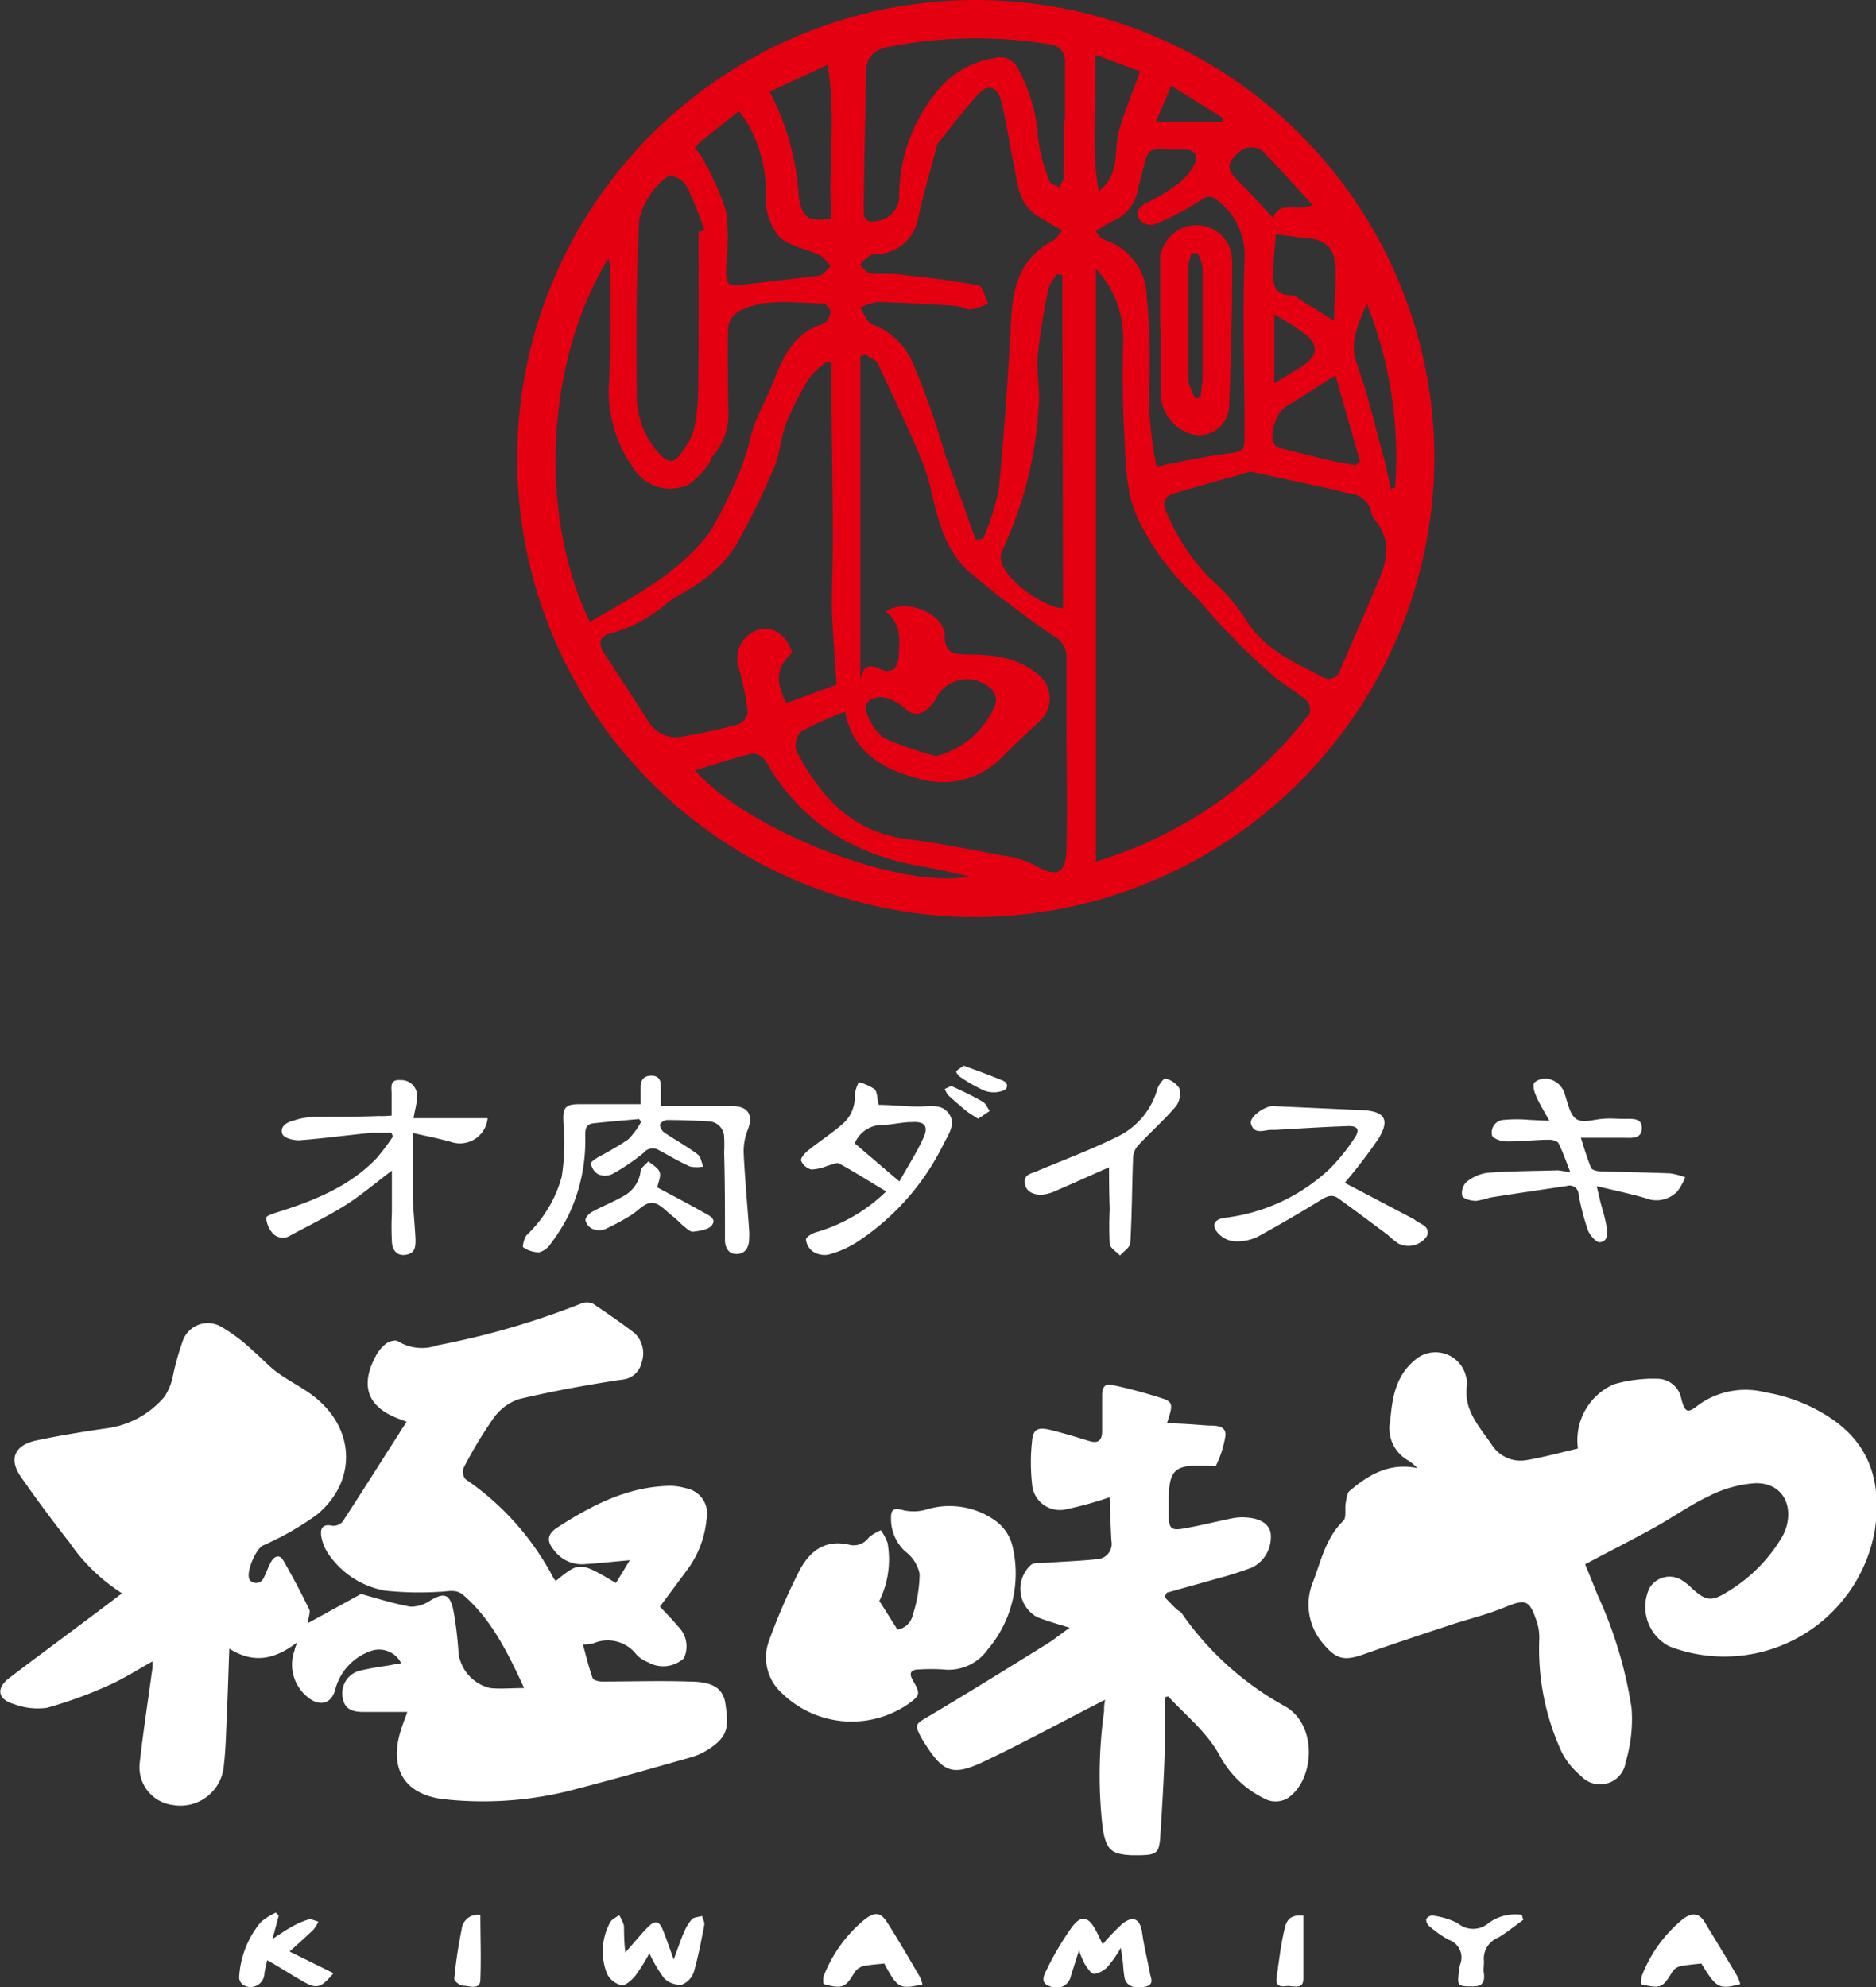
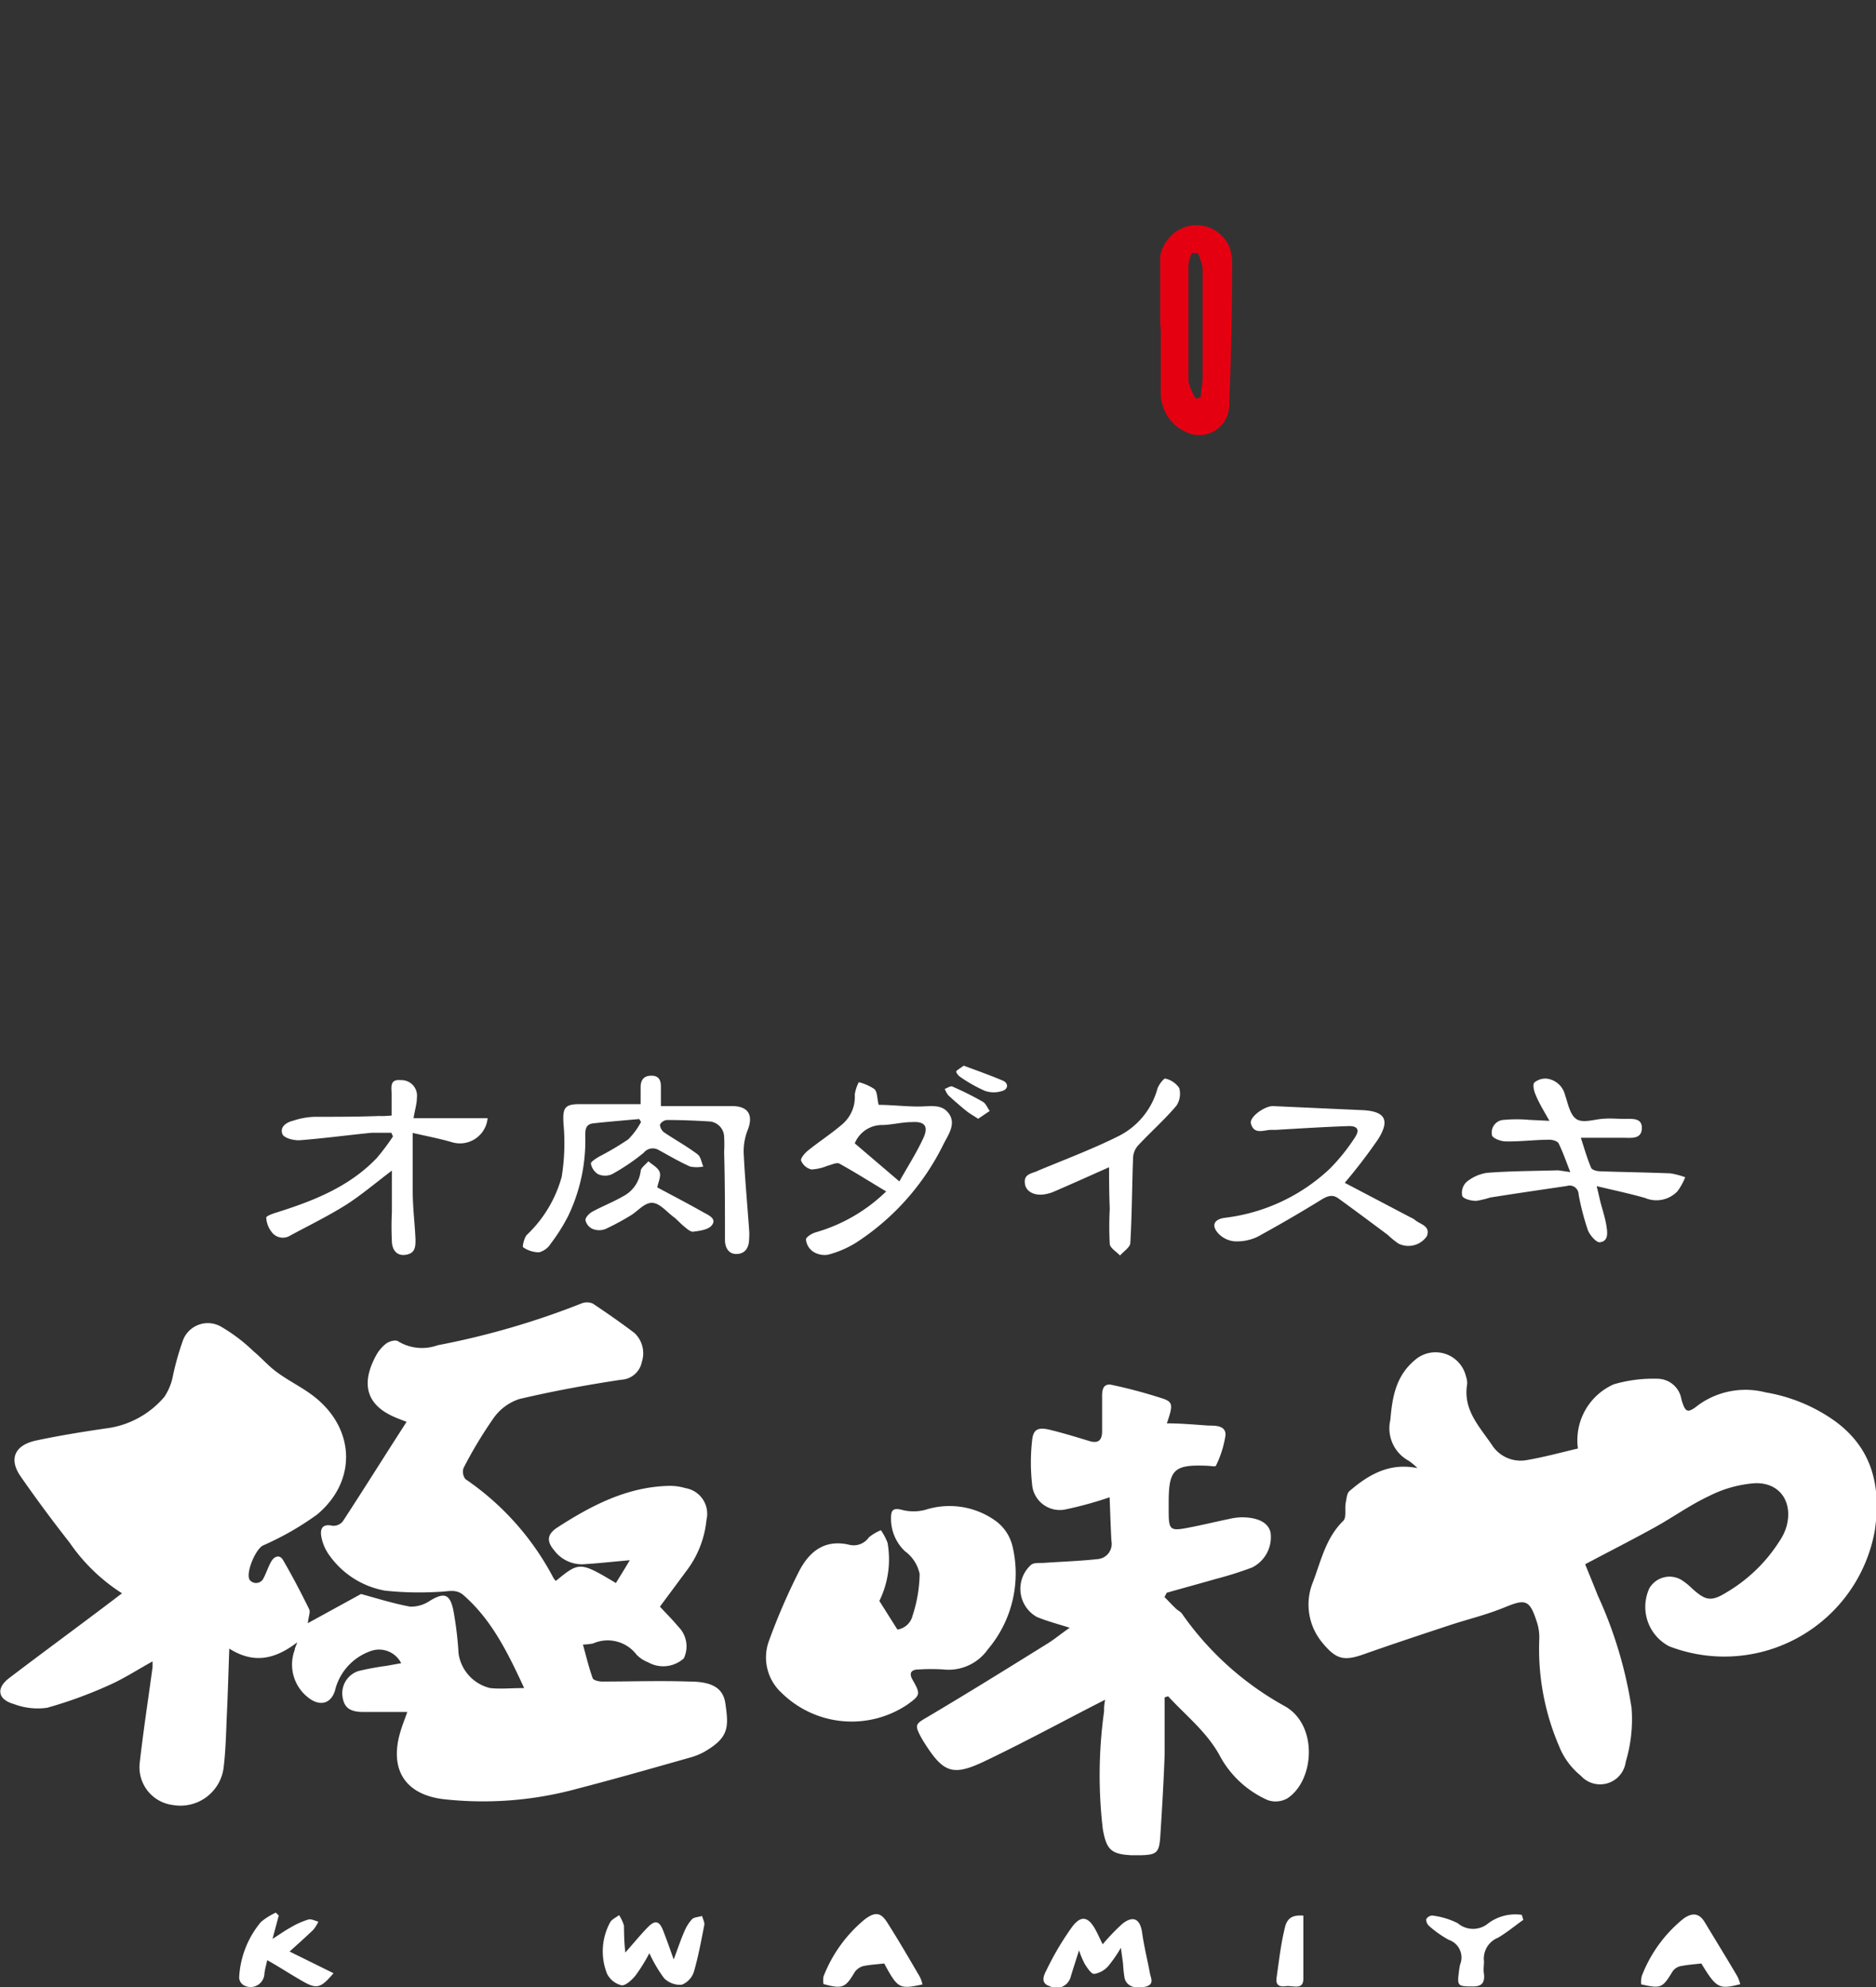
<svg xmlns="http://www.w3.org/2000/svg" viewBox="0 0 135 143">
  <rect x="0" y="0" width="135" height="143" fill="#333333" stroke="none" />
  <defs>
    <style>.cls-1{fill:#fff;}.cls-2{fill:#e50011;}</style>
  </defs>
  <g id="レイヤー_2" data-name="レイヤー 2">
    <g id="レイヤー_1-2" data-name="レイヤー 1">
      <path class="cls-1" d="M40,113.77c1.69-1.39,1.74-1.39,4.32.15.31-.5.62-1,1-1.64-1.26.11-2.31.23-3.36.29a2.49,2.49,0,0,1-2.08-1c-.56-.66-.51-1.16.22-1.64,2.44-1.58,5-2.92,8-3a3.86,3.86,0,0,1,1.22.16,1.87,1.87,0,0,1,1.52,2.28,7.22,7.22,0,0,1-1.46,3.7l-1.89,2.55c.44.48.91.94,1.32,1.44a2,2,0,0,1,.4,2.28,2.21,2.21,0,0,1-2.58.28,2.34,2.34,0,0,1-.82-.54,2.61,2.61,0,0,0-3.13-.81,4.51,4.51,0,0,1-.73.08c.23.83.42,1.64.7,2.42.05.15.44.24.68.24,2.08,0,4.17-.07,6.26,0,1.68,0,2.45.48,2.61,1.58.24,1.69.27,2.43-1.47,3.45a4.55,4.55,0,0,1-1.07.44c-2.68.76-5.37,1.53-8.07,2.23a25.7,25.7,0,0,1-9.72.76c-2.67-.34-3.81-2.07-3.11-4.66.15-.56.37-1.09.55-1.61-1.06,0-2.11,0-3.16,0s-1.41-.37-1.51-1.16a1.68,1.68,0,0,1,1.17-1.79,19.91,19.91,0,0,1,2-.37l1.06-.19a1.78,1.78,0,0,0-2.23-.86,4,4,0,0,0-2.49,2.66c-.25,1.12-1.12,1.37-2,.65a3,3,0,0,1-.94-3.41c0-.13.08-.25.18-.54-1.56,1.19-3.09,1.59-4.89.45-.06,1.64-.1,3.14-.17,4.64-.06,1.31-.08,2.64-.24,3.94a3.13,3.13,0,0,1-3.62,2.68,2.74,2.74,0,0,1-2.42-3c.26-2.32.62-4.63.93-6.94,0-.1,0-.21,0-.4-1.09.6-2.08,1.25-3.15,1.72a31.18,31.18,0,0,1-4.45,1.62A4.83,4.83,0,0,1,1,122.63c-1.17-.33-1.3-1.14-.34-1.87,2.47-1.88,5-3.73,7.45-5.59l.67-.51A13.15,13.15,0,0,1,5,111q-1.81-2.3-3.48-4.7C.59,105,1.06,104,2.58,103.67s3.29-.62,5-.87a6.57,6.57,0,0,0,4.25-2.28,4.11,4.11,0,0,0,.6-1.44,19.56,19.56,0,0,1,.7-2.52,1.91,1.91,0,0,1,2.79-1.08,12.13,12.13,0,0,1,2.32,1.76c.58.48,1.08,1.07,1.69,1.51.84.62,1.8,1.08,2.62,1.71,3,2.3,3.18,6.1.27,8.53a20.76,20.76,0,0,1-3.9,2.23c-.55.29-1.26,2-.95,2.48a.59.59,0,0,0,1-.14c.2-.38.33-.81.55-1.19s.61-.52.85-.1c.67,1.15,1.29,2.34,1.88,3.54.1.2-.05.52-.1,1l3.83-2.1c1,.27,2.25.67,3.53.91a2.42,2.42,0,0,0,1.44-.43c1-.6,1.42-.5,1.67.67A25.85,25.85,0,0,1,33,119a3,3,0,0,0,2.27,2.48c.75.08,1.51,0,2.45,0-1.2-2.59-2.34-4.91-4.36-6.68-.54-.48-1.12-.26-1.71-.25a23.41,23.41,0,0,1-3.93-.08,6.24,6.24,0,0,1-4-2.52,3.26,3.26,0,0,1-.59-1.33c-.1-.52,0-1,.8-.82a.86.86,0,0,0,.74-.32c1.53-2.34,3-4.7,4.59-7.16-.39-.15-.67-.25-.93-.37-2-.89-2.35-2.41-1.27-4.4a2.7,2.7,0,0,1,.74-.87c.22-.16.67-.28.84-.16a3.3,3.3,0,0,0,2.85.29,57.23,57.23,0,0,0,10.33-3,1.07,1.07,0,0,1,.84,0c1,.67,2,1.36,3,2.12A2,2,0,0,1,46.19,98a1.59,1.59,0,0,1-1.48,1.29c-2.46.37-4.92.82-7.34,1.39a3.66,3.66,0,0,0-1.85,1.37,30.77,30.77,0,0,0-2.16,3.59.86.86,0,0,0,.13.8,19.64,19.64,0,0,1,6.35,7.14A1.37,1.37,0,0,0,40,113.77Z" />
      <path class="cls-1" d="M102,105.65a4.26,4.26,0,0,0-.63-.53,2.65,2.65,0,0,1-1.32-2.93c.14-1.61.38-3.14,1.74-4.29a2.25,2.25,0,0,1,3.7,1.14,1.56,1.56,0,0,1,.09.56c-.31,1.82.83,3,1.76,4.35a2.45,2.45,0,0,0,2.49,1.13c1.25-.21,2.49-.55,3.72-.84a4.4,4.4,0,0,1,2.58-4.62,10.12,10.12,0,0,1,3.16-.4,1.76,1.76,0,0,1,1.71,1.49c.29,1,.46,1,1.26.37a5.79,5.79,0,0,1,4.79-.88,12,12,0,0,1,5,2.07c2.74,2,3.31,4.77,2.87,7.84a11,11,0,0,1-14.81,8.36,3.2,3.2,0,0,1-1.42-4.17,1.68,1.68,0,0,1,2.28-.62,4.49,4.49,0,0,1,.77.61c1,.91,1.39,1,2.56.27a11.3,11.3,0,0,0,3.79-3.71,3.67,3.67,0,0,0,.47-1c.48-1.76-.48-3.19-2.3-3.11a8.62,8.62,0,0,0-3.27.92c-1.37.64-2.6,1.53-3.92,2.26-1.63.9-3.29,1.74-5,2.65.26.64.59,1.44.91,2.25a30.43,30.43,0,0,1,2.43,8.09,10.63,10.63,0,0,1-.42,3.88,1.86,1.86,0,0,1-3.23,1,5.21,5.21,0,0,1-1.57-2.14,17.69,17.69,0,0,1-1.42-7.71,3.59,3.59,0,0,0-.2-1.29c-.5-1.52-.8-1.59-2.24-1s-2.7.87-4.05,1.32c-2.06.68-4.11,1.36-6.15,2.08-1.44.51-2,.36-3-.87a4.28,4.28,0,0,1-.64-4.35c.58-1.53.92-3.16,2.17-4.38.25-.24.1-.86.18-1.3s.1-.73.31-.88C98.49,106.12,100,105.24,102,105.65Z" />
      <path class="cls-1" d="M83.8,114.93c.28.28.54.57.83.84.13.13.33.21.43.36a21.89,21.89,0,0,0,7.41,6.66c2.39,1.36,2.13,5.33.18,6.62a1.71,1.71,0,0,1-1.43.13,7.24,7.24,0,0,1-3.48-3.26c-.93-1.67-2.42-2.84-3.68-4.21l-.25.08c0,1.37,0,2.73,0,4.09-.07,2-.19,4-.32,6-.08,1.09-.28,1.24-1.39,1.27-.22,0-.44,0-.66,0-1.5-.07-1.82-.42-2.08-1.88a33.26,33.26,0,0,1,.09-8.46c0-.25,0-.49.08-.85l-.75.38c-2.68,1.38-5.34,2.82-8.06,4.11-2.15,1-2.83.74-4.13-1.28-.12-.19-.24-.38-.34-.57-.45-.85-.34-.91.48-1.39,2.9-1.72,5.77-3.5,8.63-5.28.54-.33,1-.73,1.62-1.15-.85-.27-1.63-.47-2.37-.78a2.32,2.32,0,0,1-.4-3.76c.22-.16.62-.11.93-.13,1.28-.09,2.57-.13,3.84-.27a1.1,1.1,0,0,0,1-1.31c-.06-1.08-.09-2.16-.13-3.14a27,27,0,0,1-3.11.86,2,2,0,0,1-2.47-1.81,14.06,14.06,0,0,1,0-3.11c.07-.83.42-1,1.26-.8s1.91.52,2.85.81c.68.21.93-.08.93-.71,0-.85,0-1.7,0-2.56,0-.53.15-.9.74-.76a36.19,36.19,0,0,1,3.7,1c.67.25.65.5.22,1.76,1,0,2,.09,3,.16.52,0,1.25,0,1.22.69a7.49,7.49,0,0,1-.69,2.2c0,.09-.45,0-.69,0-2.31-.09-2.7.28-2.71,2.57v.58c0,1.53.06,1.58,1.61,1.27.92-.18,1.82-.4,2.74-.59a4.43,4.43,0,0,1,.89-.12c1.18,0,1.93.38,2.09,1.09a2.44,2.44,0,0,1-1.32,2.52,26,26,0,0,1-2.59.82c-1.18.34-2.37.66-3.56,1Z" />
      <path class="cls-1" d="M63.28,115.21l1.3,2.06a1.33,1.33,0,0,0,1.09-1,10.17,10.17,0,0,0,.51-3,2.72,2.72,0,0,0-1.06-1.64,3.21,3.21,0,0,1-1-2.42c0-.53.16-.71.76-.56a3.34,3.34,0,0,0,1.72,0,5.68,5.68,0,0,1,5.09.83,3.18,3.18,0,0,1,1.17,1.79,8.44,8.44,0,0,1-1.77,7.42,3.46,3.46,0,0,1-3.22,1.45,14.28,14.28,0,0,0-1.73,0c-.56,0-.77.24-.45.78.57,1,.53,1.08-.38,1.74a7.19,7.19,0,0,1-9.07-.84,3.45,3.45,0,0,1-.91-3.72,44.68,44.68,0,0,1,2.16-5c.74-1.45,1.87-2.37,3.68-1.92a1.33,1.33,0,0,0,1.36-.55,3.49,3.49,0,0,1,.86-.51,4,4,0,0,1,.48.91A6.8,6.8,0,0,1,63.28,115.21Z" />
      <path class="cls-1" d="M45,140.51c.64-.72,1.1-1.29,1.61-1.81s.82-.51,1.11.23.47,1.27.76,2.08c.3-.79.5-1.41.76-2a3.1,3.1,0,0,1,.56-.9c.16-.15.48-.15.72-.23.06.22.2.46.16.66-.22,1.13-.43,2.27-.75,3.37a1.5,1.5,0,0,1-.87.92,1.62,1.62,0,0,1-1.27-.47,10,10,0,0,1-1.06-1.8,12.48,12.48,0,0,1-1,1.61c-.26.32-.72.74-1,.7a1.58,1.58,0,0,1-1.05-.84,4.38,4.38,0,0,1,.21-3.66c.11-.24.43-.37.66-.55a3,3,0,0,1,.35.75C44.91,139.14,44.91,139.73,45,140.51Z" />
      <path class="cls-1" d="M80.66,140.17a9.53,9.53,0,0,1-.92,1.33,1.71,1.71,0,0,1-1,.55c-.22,0-.49-.42-.67-.7a6,6,0,0,1-.42-1c-.24.76-.42,1.31-.59,1.87a1.06,1.06,0,0,1-1.53.71c-.72-.23-.38-.84-.22-1.16a20.76,20.76,0,0,1,1.83-3.09c.66-.89,1.19-.76,1.72.24.15.28.28.57.49,1a15.41,15.41,0,0,1,1.41-1.47c.79-.63,1.29-.36,1.43.64s.38,1.94.56,2.91c.06.34.33.77-.25.95-.77.22-1.43,0-1.57-.59a7.94,7.94,0,0,1-.11-1C80.78,141,80.73,140.7,80.66,140.17Z" />
      <path class="cls-1" d="M125.23,142.79c-1.54.39-1.71.29-2.8-1.49-.5.06-1,.09-1.53.2a.94.94,0,0,0-.55.39c-.71,1.17-.82,1.23-2.25.91a1.76,1.76,0,0,1,.05-.61,9.82,9.82,0,0,1,3-4.12c.61-.43,1.11-.42,1.52.25.78,1.29,1.57,2.58,2.34,3.88A2.7,2.7,0,0,1,125.23,142.79Z" />
      <path class="cls-1" d="M66.38,142.81c-1.67.35-1.77.3-2.75-1.51-.49.06-1,.08-1.52.19a1.13,1.13,0,0,0-.61.44c-.66,1.12-.88,1.22-2.24.85a1.61,1.61,0,0,1,0-.54,10,10,0,0,1,3-4.14c.72-.52,1.11-.49,1.58.24.81,1.27,1.57,2.58,2.33,3.88A2,2,0,0,1,66.38,142.81Z" />
      <path class="cls-1" d="M24,142c-.93,1.1-1.22,1.16-2.27.55-.82-.47-1.63-1-2.5-1.49-.08.36-.16.65-.2.94a1,1,0,0,1-1.5.86.67.67,0,0,1-.32-.55,6.75,6.75,0,0,1,1.57-4,4.84,4.84,0,0,1,1.07-.67l.21.21-.45,1.68c.51-.32.89-.6,1.3-.82a5.76,5.76,0,0,1,1.27-.57c.21-.07.49.09.73.15a2.58,2.58,0,0,1-.36.58c-.53.51-1.08,1-1.71,1.57Z" />
      <path class="cls-1" d="M109.62,138.16c-.61.43-1.19.92-1.83,1.29a1.62,1.62,0,0,0-1,1.7c0,.3-.06.61,0,.9.07.69-.2.92-.88.9-1,0-1.05-.06-.93-1a5.62,5.62,0,0,1,.09-.57,1.34,1.34,0,0,0-.81-1.78,7.64,7.64,0,0,1-1.42-1,.64.64,0,0,1-.21-.48.52.52,0,0,1,.44-.27,5.56,5.56,0,0,1,1.83.55,1.7,1.7,0,0,0,2.21,0,3.26,3.26,0,0,1,2.4-.6Z" />
-       <path class="cls-1" d="M34.57,137.81c0,1.58.06,3.11,0,4.64,0,.81-.81.44-1.26.45-.21,0-.63-.34-.62-.49a32.68,32.68,0,0,1,.53-3.55A1.16,1.16,0,0,1,34.57,137.81Z" />
      <path class="cls-1" d="M93.79,137.85c0,1.56,0,3.07,0,4.57,0,.83-.8.44-1.25.51s-.75-.06-.68-.57c.17-1.19.3-2.39.58-3.55C92.61,138,93,137.81,93.79,137.85Z" />
      <path class="cls-1" d="M46,80.53c-1.1.1-2.21.19-3.31.31-.63.07-.57.6-.57,1a12.56,12.56,0,0,1-1.23,5.66,13.13,13.13,0,0,1-1.26,2,1.42,1.42,0,0,1-.83.62,2,2,0,0,1-1.15-.36c-.08,0,.06-.66.25-.88a9.09,9.09,0,0,0,2.52-4.19,15.24,15.24,0,0,0,.13-3.82c-.07-1.17.08-1.43,1.27-1.41,1.39,0,2.79,0,4.28,0V78.24c0-.54.25-.84.8-.83s.67.38.66.84V79.6H49.8c1,0,1.93,0,2.89,0,1.19,0,1.54.68,1.1,1.76a4.15,4.15,0,0,0-.27,1.68c.09,1.83.26,3.66.39,5.49a3.77,3.77,0,0,1,0,.58c0,.57-.2,1.08-.84,1.13s-.9-.47-.9-1c0-2.11,0-4.23-.06-6.34a9.48,9.48,0,0,0,0-1.07A1.14,1.14,0,0,0,51,80.7c-1-.06-2-.1-3-.1a.65.65,0,0,0-.51.33.77.77,0,0,0,.3.56c.8.54,1.64,1,2.41,1.58.23.17.28.58.41.88a2.51,2.51,0,0,1-.95,0c-.78-.35-1.51-.78-2.26-1.19a.83.83,0,0,0-1.07.19,14.85,14.85,0,0,1-2.29,1.55,1.24,1.24,0,0,1-1,0,1.15,1.15,0,0,1-.52-.77c0-.13.38-.37.62-.51A20.53,20.53,0,0,0,45.2,82a5.21,5.21,0,0,0,.93-1.26Z" />
      <path class="cls-1" d="M28.18,80.28c0-.57,0-1.06,0-1.55s-.16-1.08.67-1A1.12,1.12,0,0,1,30,79c0,.43-.14.85-.24,1.47h5.33a2,2,0,0,1-2.56,1.73c-.88-.26-1.79-.43-2.83-.67,0,1.53,0,2.87,0,4.2,0,1.15.15,2.3.2,3.46,0,.51,0,1-.7,1.11s-1-.43-1-1a20.22,20.22,0,0,1,0-2.06v-3C27,85.15,26,86,24.91,86.7c-1.29.81-2.68,1.49-4,2.2a1,1,0,0,1-1.39-.28,1.8,1.8,0,0,1-.36-1c0-.11.46-.28.73-.36,2.67-.84,5.24-1.85,7.22-3.92a16.26,16.26,0,0,0,1.17-1.56l-.12-.26c-.47,0-.95,0-1.42,0-1.75.17-3.49.41-5.23.54-.4,0-1-.14-1.17-.41-.25-.55.28-.89.76-1a5.3,5.3,0,0,1,1.52-.28c1.56,0,3.13,0,4.7-.06C27.57,80.33,27.86,80.3,28.18,80.28Z" />
      <path class="cls-1" d="M113,84.35c-.3-.77-.53-1.44-.84-2.07-.08-.16-.45-.27-.68-.26-1,0-2.08.14-3.12.12-.37,0-1-.24-1-.48a.91.91,0,0,1,.88-1.07,9.85,9.85,0,0,1,1.8,0l1.46.07c-.41-.73-.76-1.29-1-1.89-.12-.27-.22-.74-.08-.87a1.23,1.23,0,0,1,.94-.27,1.55,1.55,0,0,1,1.26,1.16c.21.61.35,1.41.8,1.73s1.21.06,1.84,0,1.1,0,1.65,0,1.27-.09,1.24.69-.75.67-1.29.67c-1,0-2,0-3.1,0,.26.8.46,1.5.74,2.16.06.15.39.24.61.25,1.7.06,3.4.08,5.1.15a5.72,5.72,0,0,1,1.06.28,4.41,4.41,0,0,1-.55,1,2.09,2.09,0,0,1-2.34.49c-1.09-.31-2.21-.55-3.48-.85.15.6.23,1,.32,1.33s.3,1,.38,1.52.16,1.12-.49,1.19c-.26,0-.71-.52-.85-.89a18.35,18.35,0,0,1-.66-2.55.65.65,0,0,0-.86-.61c-1.83.27-3.68.54-5.51.83a6.76,6.76,0,0,1-1,.24c-.34,0-.86-.12-1-.34a1.08,1.08,0,0,1,.28-1,3,3,0,0,1,1.51-.68c1.7-.13,3.4-.13,5.11-.18Z" />
      <path class="cls-1" d="M63.77,85.74c-1.2-.72-2.26-1.39-3.36-2-.21-.11-.59.09-.88.16a3.47,3.47,0,0,1-1.14.26,1.09,1.09,0,0,1-.74-.63c-.06-.17.26-.54.49-.73.81-.65,1.69-1.22,2.48-1.9a2.58,2.58,0,0,0,.89-2.13,2.89,2.89,0,0,1,.29-.89,3.53,3.53,0,0,1,1.13.5c.21.2.18.65.3,1.13.87,0,1.82.11,2.77.12s1.76-.23,2.29.52-.07,1.54-.41,2.22a17.76,17.76,0,0,1-6.28,7.06,7.3,7.3,0,0,1-2,.86,1.52,1.52,0,0,1-1.12-.24A1.19,1.19,0,0,1,58,89.2c0-.18.43-.44.71-.52A12,12,0,0,0,63.77,85.74Zm.95-.72c.61-1.09,1.25-2.08,1.73-3.13.39-.85.08-1.2-.82-1.14-.71,0-1.41.19-2.12.21a2.12,2.12,0,0,0-2,1.32Z" />
      <path class="cls-1" d="M96.77,85.12l4.76,2.5a1.28,1.28,0,0,1,.28.16c.38.34,1.15.42.87,1.18a1.61,1.61,0,0,1-2.05.53,6.25,6.25,0,0,1-.76-.62c-1.18-.88-2.37-1.77-3.56-2.63-.43-.31-.8-.17-1.25.11Q92.82,87.73,90.5,89a3.43,3.43,0,0,1-1.67.33,1.82,1.82,0,0,1-1.17-.58c-.5-.56-.3-1,.46-1.11a13.32,13.32,0,0,0,7.56-3.52,13.84,13.84,0,0,0,1.8-2.23c.4-.59.22-.88-.49-.85-1.73.06-3.46.17-5.18.27-.11,0-.22,0-.33,0-.52,0-1.23.38-1.46-.45-.14-.47,1-1.29,1.61-1.26l6.41.29c1.63.08,2,.7,1.14,2.08A38.85,38.85,0,0,1,96.77,85.12Z" />
      <path class="cls-1" d="M79.81,84c-1.44.64-2.66,1.19-3.89,1.72a2.85,2.85,0,0,1-.7.22c-.75.14-1.37-.17-1.46-.72-.13-.78.52-.75,1-1,1.92-.8,3.87-1.53,5.73-2.46a5.42,5.42,0,0,0,2.8-3.41c.09-.29.47-.77.57-.73a1.63,1.63,0,0,1,1,.68,1.55,1.55,0,0,1-.21,1.28c-.85,1-1.83,1.87-2.73,2.83a1.43,1.43,0,0,0-.38.86c-.08,2.06-.08,4.11-.2,6.17,0,.31-.48.61-.74.91-.26-.27-.7-.53-.74-.82a24.08,24.08,0,0,1,0-2.55C79.82,86.06,79.81,85.08,79.81,84Z" />
      <path class="cls-1" d="M47.3,85.45c1.1.59,2.22,1.17,3.31,1.79.36.2,1,.46.61.94-.25.32-.88.4-1.36.46-.21,0-.47-.25-.68-.42s-.47-.47-.73-.66c-.5-.38-1-1-1.54-1s-1,.58-1.48.88a17.89,17.89,0,0,1-1.85,1,1.25,1.25,0,0,1-.93,0,.9.9,0,0,1-.52-.64c0-.2.28-.49.51-.61.72-.39,1.49-.69,2.2-1.1A2.37,2.37,0,0,0,46.1,84.3c0-.26.36-.49.56-.73.28.25.7.46.81.78S47.37,85.06,47.3,85.45Z" />
      <path class="cls-1" d="M69.35,76.69c1,.37,1.9.69,2.8,1.07.44.18.41.61,0,.74a1.94,1.94,0,0,1-1.28,0,10.7,10.7,0,0,1-1.77-1c-.14-.09-.32-.33-.28-.41S69.14,76.85,69.35,76.69Z" />
      <path class="cls-1" d="M70.39,80.51c-.34-.22-.61-.37-.86-.57-.44-.36-.87-.73-1.29-1.12a1.56,1.56,0,0,1-.25-.46c.18-.06.41-.23.54-.17a22.56,22.56,0,0,1,2.2,1.1c.22.13.33.44.49.66Z" />
-       <path class="cls-2" d="M70.22,66a33,33,0,1,1,33-32.95A33.17,33.17,0,0,1,70.22,66Zm8.65-46.68V62A30.15,30.15,0,0,0,94.23,51.36a1,1,0,0,0-.19-.94c-.8-.68-1.73-1.19-2.52-1.88-1.17-1-2.28-2.12-3.37-3.24-.85-.87-1.59-1.85-2.45-2.7a18.37,18.37,0,0,1-3.8-5.25c-.93-2-.88-4.12-1-6.22s-.11-4.29-.08-6.44A7.28,7.28,0,0,0,78.87,19.35ZM62.3,25.51l-.39.13V48.89c.2-1,.66-1.11,1.42-.74s1.27,0,1.34-.87c.09-1.2.19-2.4-.91-3.27,1.4-1,4.18.13,4.22,1.7,0,1.29.61,1.37,1.62,1.39,1.89,0,3.76.22,5.27,1.58a2.22,2.22,0,0,1,0,3.17c-.89.84-1.81,1.66-2.66,2.54A6,6,0,0,1,66,56c-2.52-.67-4.64-1.9-5.19-4.79a26.08,26.08,0,0,0-3.15,1.43A1.48,1.48,0,0,0,57.29,54c1.7,3.29,4,5.89,8,6.39,2.26.28,4.51.74,6.75,1.16a7.47,7.47,0,0,1,2.37.69c1.61.94,2.3.69,2.34-1.16.07-2.86,0-5.73,0-8.59,0-1.77,0-3.54,0-5.31a1.68,1.68,0,0,0-.92-1.4,77.26,77.26,0,0,1-6.22-4.74,7.46,7.46,0,0,1-1.84-3c-.58-1.5-.74-3.15-1.33-4.64-1-2.48-2.18-4.9-3.32-7.32C62.94,25.87,62.56,25.72,62.3,25.51ZM60.2,49.27c-.12-2-.29-3.78-.34-5.58,0-1.59.07-3.18.07-4.77,0-3.14-.06-6.28-.09-9.42V26.14L59.56,26a5.89,5.89,0,0,0-1.28,1.14,21.18,21.18,0,0,0-1.69,3.28c-.4,1-.46,2.21-.89,3.23A54.08,54.08,0,0,1,53,39.16a8.81,8.81,0,0,1-2.07,2.33c-.89.73-2,1.23-2.91,1.9A10.64,10.64,0,0,1,44,45.57c-.79.14-1,.67-.55,1.41q1.64,2.48,3.25,5a2.35,2.35,0,0,0,2.59,1,39.72,39.72,0,0,0,3.89-.87,1.13,1.13,0,0,0,.63-.88,23.15,23.15,0,0,0-.61-3.07,2.15,2.15,0,0,1,1.42-2.85c1-.29,2,.42,2.39,1.66-1.11,1-1.26,2-.43,3.63Zm10-10.43.55-.08a17.68,17.68,0,0,0,1.13-3.58c.4-4.17.68-8.36.91-12.56.13-2.31.86-4.19,3-5.32.22-.11.36-.37.66-.7-.71-.43-1.31-.76-1.88-1.13-1.32-.86-1.33-2.31-1.61-3.63-.32-1.52-.54-3.07-.91-4.57-.25-1-.93-1.27-1.62-.53-1,1.09-1.92,2.31-2.86,3.48a.76.76,0,0,0-.15.28c-.46,1.76-1,3.52-1.37,5.3a3.09,3.09,0,0,1-2.66,2.46c-.24,0-.53,0-.73.09a4.72,4.72,0,0,0-.79.7c.24.21.45.57.72.61.76.1,1.55,0,2.31.11,1.85.21,3.7.42,5.53.78.3.06.46.85.68,1.3a4.92,4.92,0,0,1-1.26.42c-.35,0-.73-.23-1.1-.26-1.87-.12-3.74-.23-5.6-.28a4.13,4.13,0,0,0-1.26.41c.29.42.51,1.09.89,1.21a5.11,5.11,0,0,1,3,3A54.76,54.76,0,0,1,68,32.7C68.76,34.75,69.48,36.79,70.21,38.84ZM42.45,44.75c1.74-1,3.54-2,5.19-3.16a16.75,16.75,0,0,0,3.28-3.07,22.4,22.4,0,0,0,1.71-3.22,17.93,17.93,0,0,0,1.44-4.07c.38-1.33,1.12-2.55,1.62-3.84.69-1.83,1.52-3.49,3.61-4.1.23-.07.44-.57.47-.89a.83.83,0,0,0-.55-.57c-2,0-4.12-.42-6,.54a1.68,1.68,0,0,0-.82,1.15c-.06,2,0,3.94,0,5.92a4.53,4.53,0,0,1-1.15,3.42c-.11.11-.1.34-.21.46a6.16,6.16,0,0,1-1.46,1.54,3.13,3.13,0,0,1-4-1.17,9.53,9.53,0,0,1-1.77-5.85c.2-2.89.09-5.79.1-8.69a2.63,2.63,0,0,0-.14-.53C39.24,26,38.74,37.14,42.45,44.75ZM90,33.94c-1.74.49-3.62,1-5.5,1.56-.59.17-.92.6-.62,1.22A15.27,15.27,0,0,0,87,41.55a14.23,14.23,0,0,1,2.63,3c1.3,2.15,3.42,3.08,5.48,4.14a.87.87,0,0,0,1.35-.52c.93-2.17,1.89-4.33,2.8-6.51.61-1.46.82-2.91-.34-4.25a1.51,1.51,0,0,1-.25-.58A1.76,1.76,0,0,0,97,35.49c-.41-.08-.81-.21-1.23-.3ZM50.27,16.68l.43-.09a28.81,28.81,0,0,0-1.23-3.09c-.32-.59-1.17-1.13-1.69-.59A5.43,5.43,0,0,0,46,15.79c-.23,4.23-.21,8.48-.18,12.72A6.19,6.19,0,0,0,47.4,32.6c.43.49,1,.93,1.54.12a5.81,5.81,0,0,0,1-1.81,15.57,15.57,0,0,0,.31-3.2C50.29,24,50.27,20.36,50.27,16.68Zm26.29-8h.08V4.51a1.19,1.19,0,0,0-1.17-1.33A32.62,32.62,0,0,0,64,3.36c-1.17.22-1.65.75-1.68,1.85-.06,3.31-.13,6.62-.17,9.94,0,.63.24.93,1,.75A1.83,1.83,0,0,0,64.71,14,11.88,11.88,0,0,1,67.25,6.8,6.66,6.66,0,0,1,72,4.12a1.46,1.46,0,0,1,1.13.6A11.84,11.84,0,0,1,74.7,9.94a12.32,12.32,0,0,0,.84,3.13c.06.18.45.27.68.4.11-.23.32-.46.32-.69C76.58,11.4,76.56,10,76.56,8.64Zm6.66,24.9c1.66-.32,3.23-.69,4.82-.9s1.52-.14,1.52-1.66c0-4.13-.14-8.28,0-12.4a4.93,4.93,0,0,0-1.94-4.19c-.43-.39-.72-.34-1.25,0a19.7,19.7,0,0,1-3.35,1.74,1.11,1.11,0,0,1-1-.34c-.32-.45-.15-.9.42-1.19a14.1,14.1,0,0,0,2.18-1.3,4.41,4.41,0,0,0,1.27-1.38c.43-.76.13-1.21-.74-1.2-2.84.06-2.37-.55-3.13,2.34,0,.14-.1.27-.12.41A3,3,0,0,1,80,15.94a11,11,0,0,0-1.13.69,2.63,2.63,0,0,0,.24.38,1,1,0,0,0,.35.24,4.39,4.39,0,0,1,3.06,4.06,49.92,49.92,0,0,1,.21,5.61A25.52,25.52,0,0,0,83.22,33.54ZM76.45,19.8l-.36-.08a3.41,3.41,0,0,0-.63,1,48,48,0,0,0-.79,4.9c-.11,1.19.19,2.41.07,3.6A27.74,27.74,0,0,1,72.1,39.66a1.26,1.26,0,0,0,0,.9c.41,1.27,3,3.14,4.4,3.22ZM50,10.64a4.91,4.91,0,0,1,.56.78,18.94,18.94,0,0,1,1.69,3.81,17.22,17.22,0,0,1,0,4c0,1.34.09,1.42,1.44,1.23,1.75-.23,3.51-.38,5.25-.63.3,0,.55-.44.83-.67-.26-.27-.46-.64-.78-.79-1-.49-2.31-.66-3-1.42a4.68,4.68,0,0,1-.88-3.14,9.85,9.85,0,0,0-1.11-4.56A7.32,7.32,0,0,0,53.17,8c-1,.79-1.86,1.47-2.71,2.16A4,4,0,0,0,50,10.64Zm0,44.78c3.71,4.29,14.76,8.65,19.79,7.65-1.26-.26-2.35-.53-3.45-.72-4.9-.84-8.76-3.18-11.25-7.6a1.16,1.16,0,0,0-1-.51C52.77,54.57,51.42,55,50.05,55.42Zm17.34-1a6.25,6.25,0,0,0,4.3-3.74,1.24,1.24,0,0,0-.13-.91A2.51,2.51,0,0,0,67.5,50a2.89,2.89,0,0,1-.39.63c-.58.69-1.21,1.07-2,.34a3.62,3.62,0,0,0-1.18-.7c-.86-.32-1.85.2-1.61.83a3.64,3.64,0,0,0,1.27,2A23.4,23.4,0,0,0,67.39,54.42ZM55.38,6.6A18.47,18.47,0,0,1,57.47,14c.22,1.64.59,2,2.36,1.72-.26-3.6.35-7.23-.27-11.06ZM96.1,27c-1.37.87-2.43,1.6-3.54,2.23-.72.42-1.3,2.13-.82,2.8a.86.86,0,0,0,.45.24c1.19.3,2.38.6,3.57.88.59.13,1.2.22,1.79.33l.32-.27ZM96,23.09c0-1.37.16-2.56.11-3.74-.07-1.57-.7-2.12-2.25-2.23-.67-.06-1.33-.17-2.06-.26,0,.64-.15,1.42-.15,2.19,0,1-.28,2.25,1.41,2.2.12,0,.23.15.35.22ZM78.79,3.93c.2,3.34-.33,6.49.28,9.84,1.58-1.26,1.06-2.92,1.44-4.3s1-2.82,1.53-4.34ZM98.35,21.84c-.63,1.57-1.28,2.79-.7,4.37.78,2.15,1.28,4.39,1.89,6.59.22.78.37,1.58.55,2.37l.3-.07A29.69,29.69,0,0,0,98.35,21.84Zm-3.9-7.09c-1.17-1.27-2.24-2.49-3.36-3.64a1.32,1.32,0,0,0-2-.1c-.83.75-.82,1.2,0,2s1.7,1.8,2.52,2.67C92.11,14.35,93.4,15.29,94.45,14.75ZM91.7,22.63v4.95l1.92-1.16.26-.18c.9-.69,1-1.34.18-2.09A17.62,17.62,0,0,0,91.7,22.63ZM87.94,8.76,88,8.49,84.28,6.16l-1.09,2.6Z" />
      <path class="cls-2" d="M83.49,23.5c0-1.7,0-3.41,0-5.1A2.79,2.79,0,0,1,84.24,17a2.58,2.58,0,0,1,4.19.68,3.18,3.18,0,0,1,.24,1.13c0,3.43-.07,6.85-.22,10.27a2.15,2.15,0,0,1-3.12,2,3.07,3.07,0,0,1-1.8-2.78c0-1.59,0-3.19,0-4.78Zm2.7-5.29-.42,0a3,3,0,0,0-.25.85c0,2.79,0,5.57,0,8.36a4,4,0,0,0,.53,1.27l.36-.09c0-.44.12-.89.13-1.33,0-.91,0-1.82,0-2.73,0-1.76,0-3.53,0-5.29A4.43,4.43,0,0,0,86.19,18.21Z" />
    </g>
  </g>
</svg>